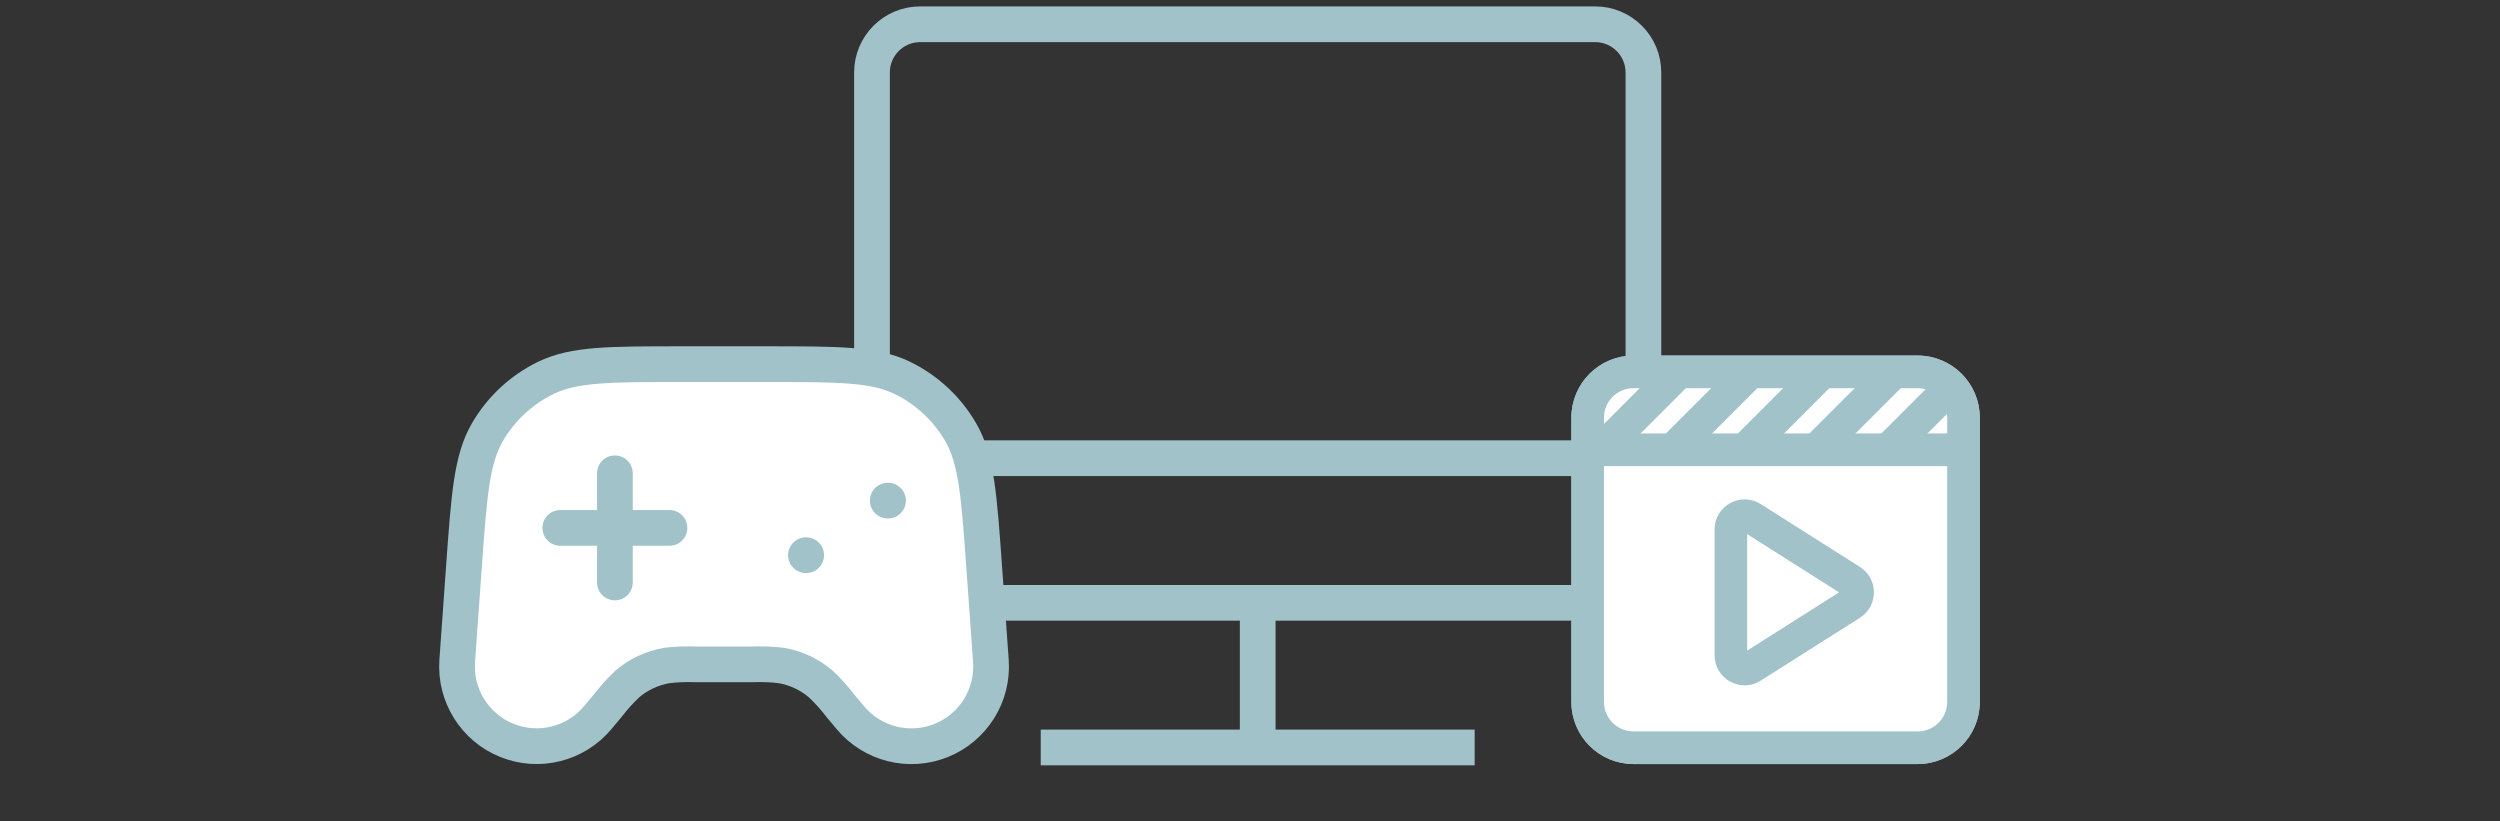
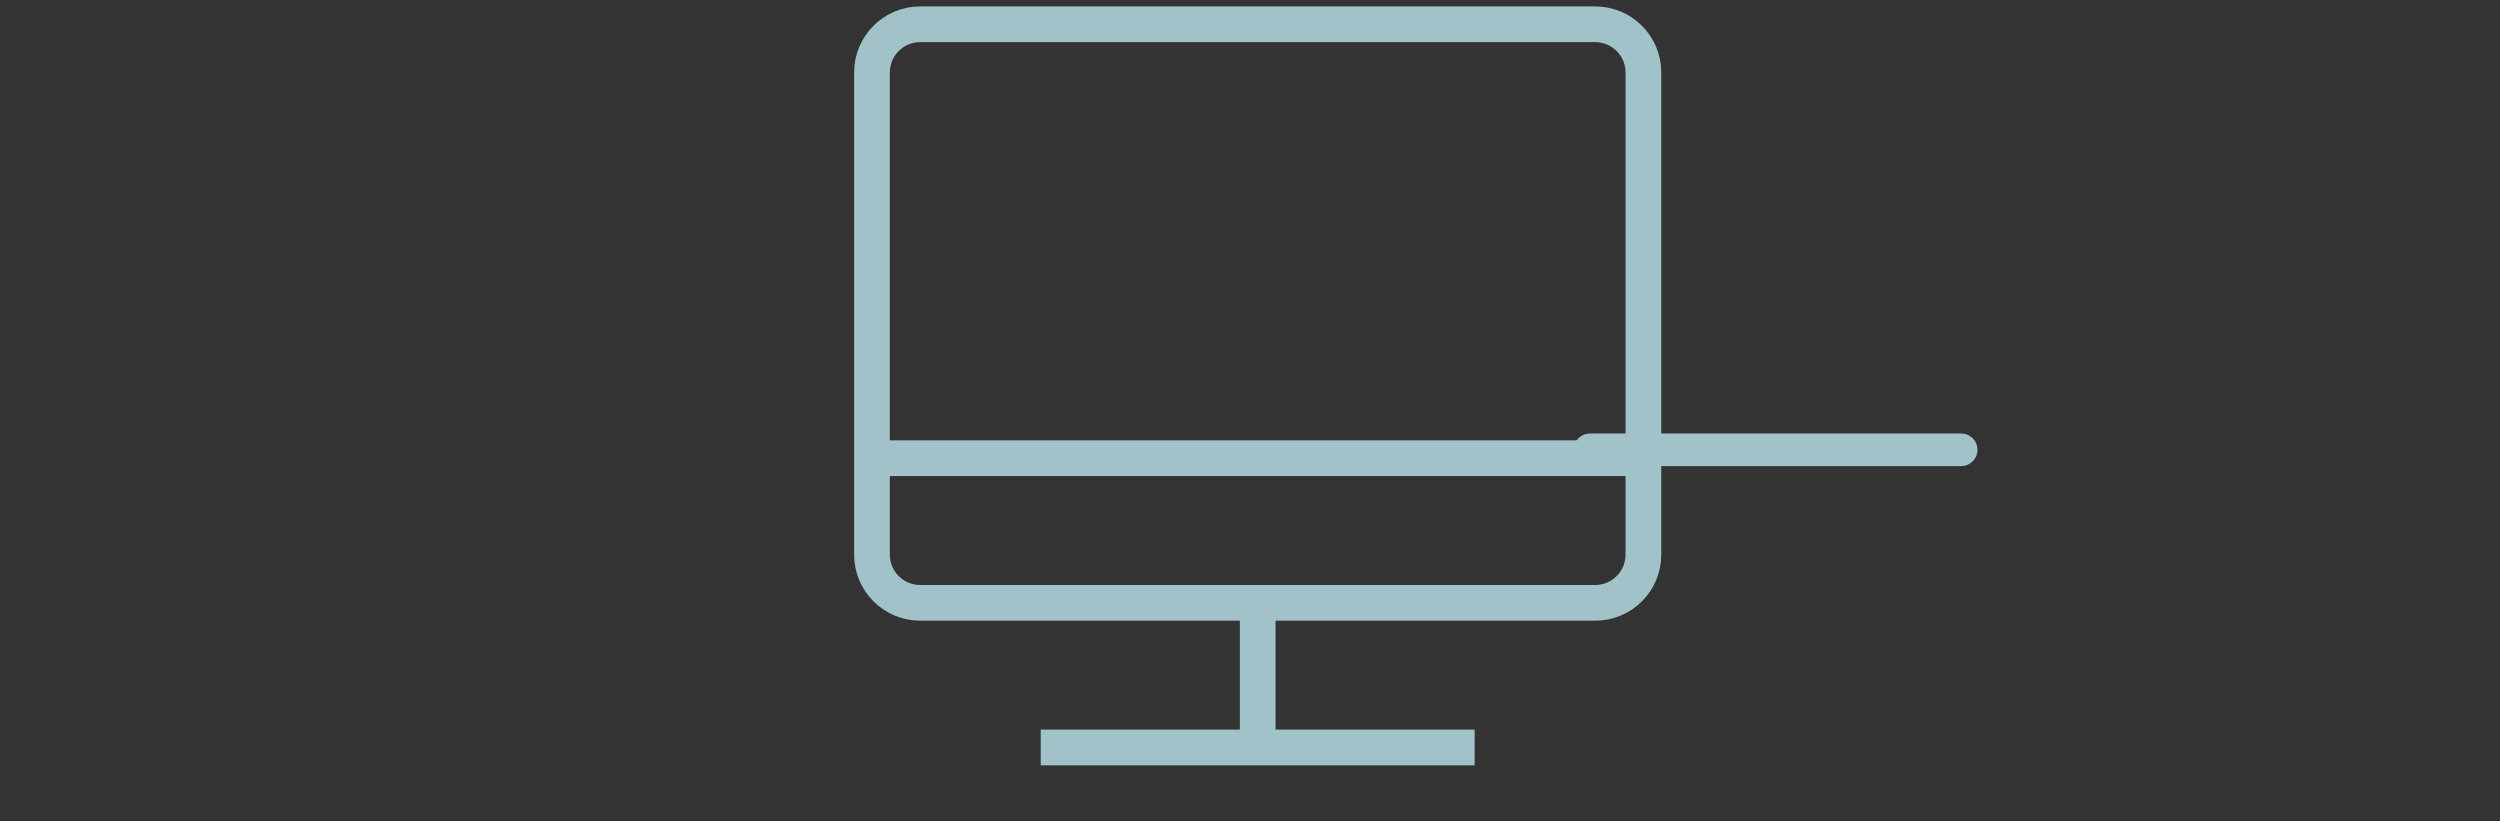
<svg xmlns="http://www.w3.org/2000/svg" width="140" height="46" viewBox="0 0 140 46" fill="none">
  <rect x="0" y="0" width="140" height="46" fill="#333333" stroke="none" />
  <path d="M48.831 25.659V31.059C48.831 32.55 50.04 33.759 51.531 33.759H70.431M48.831 25.659V4.059C48.831 2.568 50.04 1.359 51.531 1.359H89.331C90.822 1.359 92.031 2.568 92.031 4.059V25.659M48.831 25.659H92.031M70.431 33.759H89.331C90.822 33.759 92.031 32.55 92.031 31.059V25.659M70.431 33.759V41.859M70.431 41.859H58.281M70.431 41.859H82.581" stroke="#A1C2C9" stroke-width="2" />
-   <path d="M31.376 29.562H37.49H31.376ZM34.434 26.506V32.62V26.506ZM45.133 31.091H45.145H45.133ZM49.715 28.034H49.73H49.715ZM38.176 20.392H42.918C46.933 20.392 48.935 20.392 50.51 21.152C51.896 21.821 53.048 22.894 53.814 24.229C54.684 25.745 54.828 27.746 55.114 31.748L55.49 37.013C55.557 37.954 55.324 38.892 54.824 39.692C54.324 40.492 53.583 41.114 52.708 41.466C51.833 41.819 50.868 41.885 49.953 41.655C49.038 41.424 48.22 40.91 47.616 40.185L47.042 39.497C46.714 39.068 46.35 38.667 45.957 38.298C45.331 37.765 44.573 37.41 43.763 37.27C43.227 37.204 42.687 37.182 42.148 37.204H38.946C38.406 37.182 37.866 37.204 37.33 37.27C36.52 37.41 35.762 37.765 35.136 38.298C34.742 38.667 34.378 39.068 34.049 39.497L33.476 40.185C32.871 40.909 32.053 41.423 31.139 41.652C30.224 41.882 29.26 41.816 28.386 41.463C27.511 41.111 26.771 40.49 26.271 39.69C25.771 38.891 25.538 37.953 25.604 37.013L25.98 31.748C26.267 27.746 26.409 25.746 27.28 24.229C28.046 22.894 29.198 21.822 30.584 21.152C32.158 20.392 34.164 20.392 38.176 20.392Z" fill="white" />
-   <path d="M31.376 29.562H37.49M34.434 26.506V32.62M45.133 31.091H45.145M49.715 28.034H49.73M38.176 20.392H42.918C46.933 20.392 48.935 20.392 50.51 21.152C51.896 21.821 53.048 22.894 53.814 24.229C54.684 25.745 54.828 27.746 55.114 31.748L55.49 37.013C55.557 37.954 55.324 38.892 54.824 39.692C54.324 40.492 53.583 41.114 52.708 41.466C51.833 41.819 50.868 41.885 49.953 41.655C49.038 41.424 48.22 40.91 47.616 40.185L47.042 39.497C46.714 39.068 46.35 38.667 45.957 38.298C45.331 37.765 44.573 37.41 43.763 37.27C43.227 37.204 42.687 37.182 42.148 37.204H38.946C38.406 37.182 37.866 37.204 37.33 37.27C36.52 37.41 35.762 37.765 35.136 38.298C34.742 38.667 34.378 39.068 34.049 39.497L33.476 40.185C32.871 40.909 32.053 41.423 31.139 41.652C30.224 41.882 29.26 41.816 28.386 41.463C27.511 41.111 26.771 40.49 26.271 39.69C25.771 38.891 25.538 37.953 25.604 37.013L25.98 31.748C26.267 27.746 26.409 25.746 27.28 24.229C28.046 22.894 29.198 21.822 30.584 21.152C32.158 20.392 34.164 20.392 38.176 20.392Z" stroke="#A1C2C9" stroke-width="2" stroke-linecap="round" stroke-linejoin="round" />
-   <path d="M91.475 42.587H107.389C109.201 42.587 110.67 41.118 110.67 39.306V23.392C110.67 21.58 109.201 20.111 107.389 20.111H91.475C89.663 20.111 88.195 21.58 88.195 23.392V39.306C88.195 41.118 89.663 42.587 91.475 42.587Z" fill="white" stroke="#A1C2C9" stroke-width="0.4" />
-   <path d="M109.243 39.306C109.243 40.33 108.413 41.16 107.389 41.16H91.475C90.451 41.16 89.621 40.33 89.621 39.306V23.392C89.621 22.368 90.451 21.538 91.475 21.538H107.389C108.413 21.538 109.243 22.368 109.243 23.392V39.306ZM91.475 42.587H107.389C109.201 42.587 110.67 41.118 110.67 39.306V23.392C110.67 21.58 109.201 20.111 107.389 20.111H91.475C89.663 20.111 88.195 21.58 88.195 23.392V39.306C88.195 41.118 89.663 42.587 91.475 42.587Z" fill="#A1C2C9" stroke="#A1C2C9" stroke-width="0.4" />
-   <path d="M89.036 25.902H109.828C110.222 25.902 110.541 25.583 110.541 25.189C110.541 24.795 110.222 24.475 109.828 24.475H89.036C88.642 24.475 88.323 24.795 88.323 25.189C88.323 25.583 88.642 25.902 89.036 25.902Z" fill="#A1C2C9" stroke="#A1C2C9" stroke-width="0.4" />
-   <path d="M105.256 25.666L105.397 25.524L105.256 25.666C105.534 25.944 105.986 25.944 106.264 25.666L109.406 22.524C109.684 22.246 109.684 21.794 109.406 21.515C109.127 21.237 108.676 21.237 108.397 21.515L108.538 21.657L108.397 21.515L105.256 24.657C104.977 24.935 104.977 25.387 105.256 25.666ZM97.729 29.603C97.729 29.603 97.73 29.603 97.73 29.603L97.73 29.603L103.286 33.124L103.286 33.124C103.321 33.147 103.321 33.198 103.286 33.22L103.286 33.22L97.73 36.741L97.73 36.741C97.692 36.765 97.643 36.738 97.643 36.693V29.651C97.643 29.607 97.692 29.58 97.729 29.603ZM105.423 20.459L101.365 24.518C101.086 24.797 101.086 25.248 101.365 25.527C101.643 25.806 102.095 25.806 102.374 25.527L106.432 21.468C106.711 21.19 106.711 20.738 106.432 20.459C106.154 20.181 105.702 20.181 105.423 20.459ZM101.419 20.459L97.36 24.518C97.082 24.797 97.082 25.248 97.36 25.527C97.639 25.806 98.091 25.806 98.369 25.527L102.428 21.468C102.707 21.19 102.707 20.738 102.428 20.459C102.149 20.181 101.698 20.181 101.419 20.459ZM97.389 20.459L93.33 24.518C93.052 24.797 93.052 25.248 93.33 25.527C93.609 25.806 94.061 25.806 94.339 25.527L98.398 21.468C98.677 21.19 98.677 20.738 98.398 20.459C98.119 20.181 97.668 20.181 97.389 20.459ZM93.41 20.434L89.352 24.492C89.073 24.771 89.073 25.223 89.352 25.501C89.63 25.78 90.082 25.78 90.361 25.501L94.419 21.443C94.698 21.164 94.698 20.712 94.419 20.434C94.141 20.155 93.689 20.155 93.41 20.434ZM104.05 34.425C104.969 33.843 104.969 32.502 104.05 31.919L98.494 28.398C97.506 27.772 96.216 28.482 96.216 29.651V36.693C96.216 37.862 97.506 38.572 98.494 37.946C98.494 37.946 98.494 37.946 98.494 37.946L104.05 34.425Z" fill="#A1C2C9" stroke="#A1C2C9" stroke-width="0.4" />
+   <path d="M89.036 25.902H109.828C110.222 25.902 110.541 25.583 110.541 25.189C110.541 24.795 110.222 24.475 109.828 24.475H89.036C88.642 24.475 88.323 24.795 88.323 25.189Z" fill="#A1C2C9" stroke="#A1C2C9" stroke-width="0.4" />
</svg>